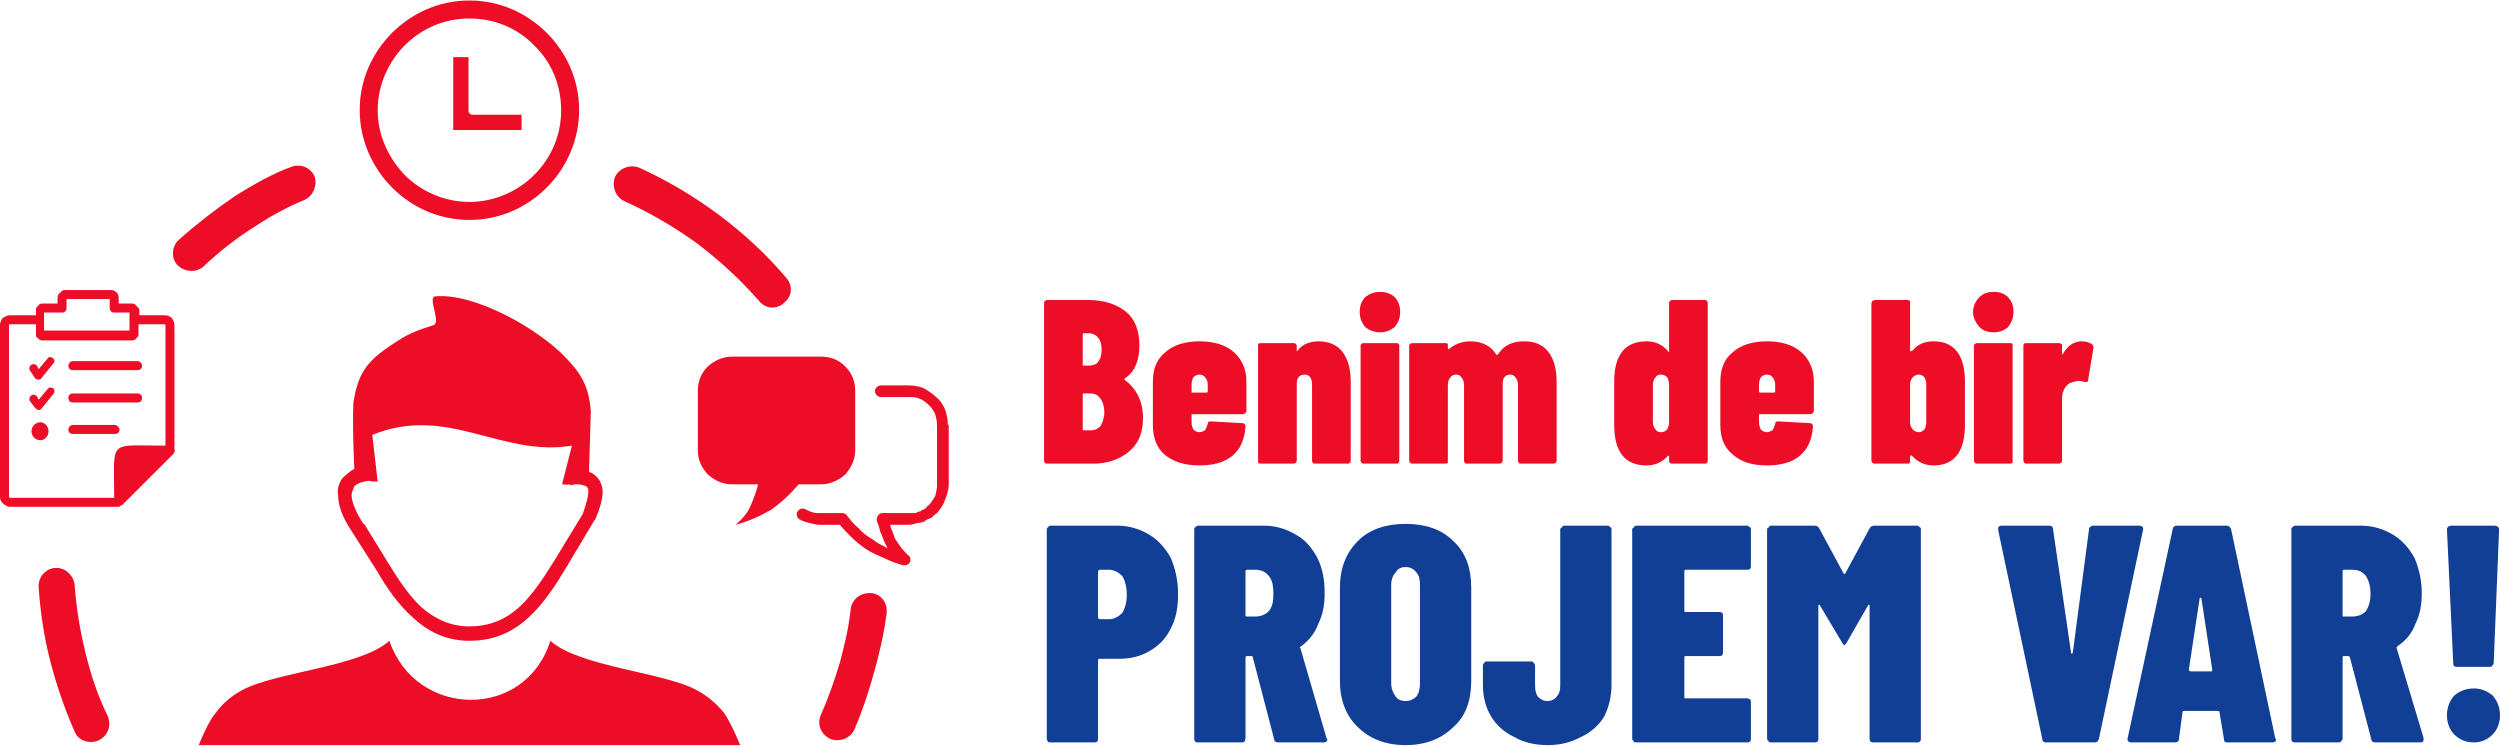
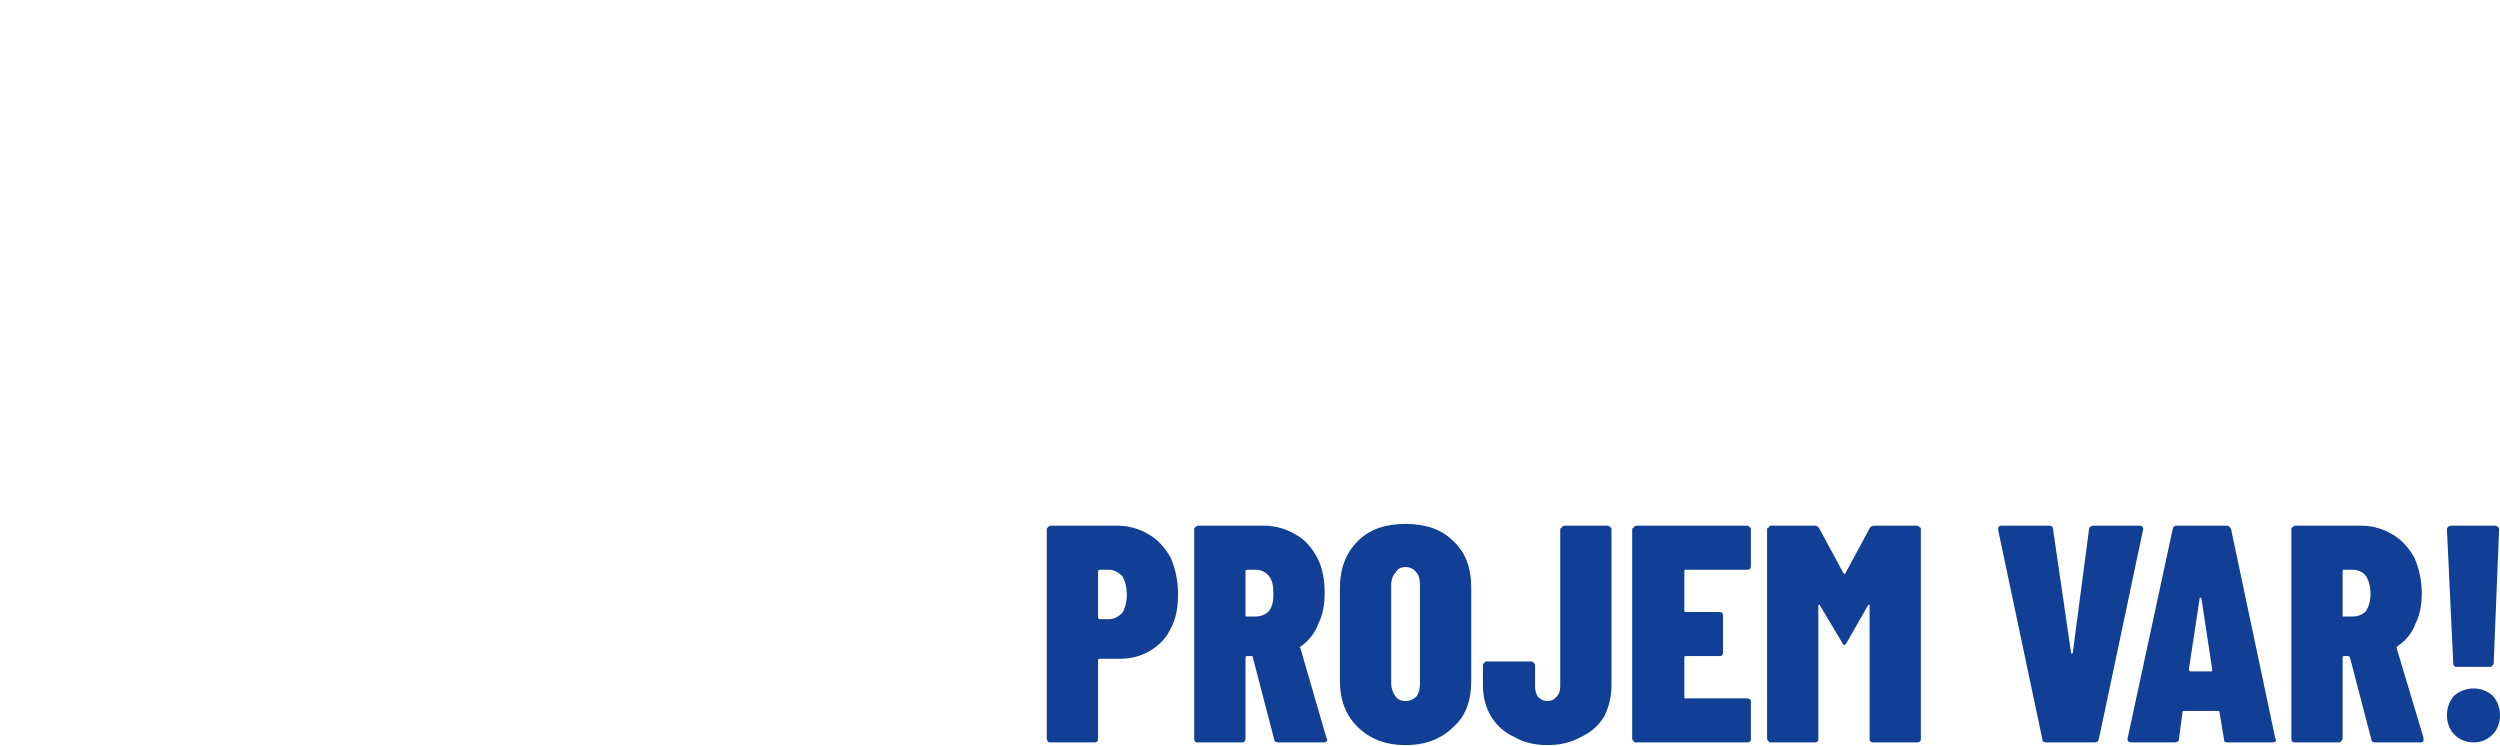
<svg xmlns="http://www.w3.org/2000/svg" xml:space="preserve" width="456px" height="136px" version="1.1" style="shape-rendering:geometricPrecision; text-rendering:geometricPrecision; image-rendering:optimizeQuality; fill-rule:evenodd; clip-rule:evenodd" viewBox="0 0 27.8 8.28">
  <defs>
    <style type="text/css">
   
    .fil2 {fill:#ED0D27}
    .fil1 {fill:#113F95;fill-rule:nonzero}
    .fil0 {fill:#ED0D27;fill-rule:nonzero}
   
  </style>
  </defs>
  <g id="Layer_x0020_1">
-     <path class="fil0" d="M12.71 4.64c0,0.17 -0.05,0.29 -0.16,0.38 -0.1,0.08 -0.23,0.13 -0.39,0.13l-0.52 0c-0.01,0 -0.01,0 -0.02,-0.01 -0.01,-0.01 -0.01,-0.01 -0.01,-0.02l0 -1.75c0,-0.01 0,-0.02 0.01,-0.03 0.01,0 0.01,-0.01 0.02,-0.01l0.46 0c0.18,0 0.32,0.05 0.42,0.13 0.1,0.08 0.15,0.21 0.15,0.38 0,0.16 -0.05,0.29 -0.16,0.36 -0.01,0.01 -0.01,0.01 0,0.02 0.13,0.1 0.2,0.24 0.2,0.42zm-0.66 -0.94c-0.01,0 -0.01,0.01 -0.01,0.02l0 0.33c0,0.01 0,0.01 0.01,0.01l0.05 0c0.05,0 0.09,-0.01 0.11,-0.04 0.03,-0.04 0.04,-0.08 0.04,-0.14 0,-0.05 -0.01,-0.1 -0.04,-0.13 -0.02,-0.03 -0.06,-0.05 -0.11,-0.05l-0.05 0zm0.08 1.08c0.05,0 0.08,-0.02 0.11,-0.05 0.02,-0.04 0.04,-0.09 0.04,-0.15 0,-0.07 -0.02,-0.12 -0.04,-0.15 -0.03,-0.04 -0.06,-0.06 -0.11,-0.06l-0.08 0c-0.01,0 -0.01,0 -0.01,0.01l0 0.39c0,0 0,0.01 0.01,0.01l0.08 0zm1.73 -0.21c0,0 -0.01,0.01 -0.01,0.02 -0.01,0 -0.02,0.01 -0.02,0.01l-0.57 0c-0.01,0 -0.01,0 -0.01,0.01l0 0.08c0,0.03 0.01,0.06 0.02,0.08 0.02,0.02 0.04,0.03 0.07,0.03 0.02,0 0.04,-0.01 0.06,-0.02 0.01,-0.02 0.02,-0.04 0.03,-0.07 0,-0.02 0.01,-0.03 0.03,-0.03l0.36 0.02c0.01,0 0.02,0.01 0.02,0.01 0.01,0.01 0.01,0.02 0.01,0.03 -0.02,0.28 -0.19,0.43 -0.51,0.43 -0.17,0 -0.29,-0.04 -0.39,-0.12 -0.09,-0.08 -0.13,-0.19 -0.13,-0.33l0 -0.48c0,-0.14 0.04,-0.25 0.14,-0.33 0.09,-0.08 0.22,-0.12 0.38,-0.12 0.16,0 0.29,0.04 0.38,0.12 0.09,0.08 0.14,0.19 0.14,0.33l0 0.33zm-0.52 -0.41c-0.03,0 -0.05,0.01 -0.07,0.03 -0.01,0.02 -0.02,0.05 -0.02,0.08l0 0.08c0,0.01 0,0.01 0.01,0.01l0.15 0c0.01,0 0.02,0 0.02,-0.01l0 -0.08c0,-0.03 -0.01,-0.06 -0.03,-0.08 -0.01,-0.02 -0.04,-0.03 -0.06,-0.03zm1.32 -0.37c0.12,0 0.21,0.04 0.27,0.12 0.06,0.08 0.09,0.19 0.09,0.33l0 0.88c0,0.01 0,0.01 -0.01,0.02 -0.01,0.01 -0.01,0.01 -0.02,0.01l-0.37 0c-0.01,0 -0.02,0 -0.02,-0.01 -0.01,-0.01 -0.01,-0.01 -0.01,-0.02l0 -0.85c0,-0.07 -0.03,-0.11 -0.08,-0.11 -0.03,0 -0.06,0.01 -0.07,0.03 -0.02,0.02 -0.02,0.05 -0.02,0.09l0 0.84c0,0.01 -0.01,0.01 -0.01,0.02 -0.01,0.01 -0.02,0.01 -0.03,0.01l-0.36 0c-0.01,0 -0.02,0 -0.03,-0.01 0,-0.01 0,-0.01 0,-0.02l0 -1.28c0,-0.01 0,-0.02 0,-0.02 0.01,-0.01 0.02,-0.01 0.03,-0.01l0.36 0c0.01,0 0.02,0 0.03,0.01 0,0 0.01,0.01 0.01,0.02l0 0.05c0,0.01 0,0.01 0,0.01 0.01,0 0.01,-0.01 0.02,-0.02 0.05,-0.06 0.13,-0.09 0.22,-0.09zm0.5 1.36c-0.01,0 -0.01,0 -0.02,-0.01 -0.01,-0.01 -0.01,-0.01 -0.01,-0.02l0 -1.28c0,-0.01 0,-0.02 0.01,-0.02 0.01,-0.01 0.01,-0.01 0.02,-0.01l0.37 0c0.01,0 0.02,0 0.02,0.01 0.01,0 0.01,0.01 0.01,0.02l0 1.28c0,0.01 0,0.01 -0.01,0.02 0,0.01 -0.01,0.01 -0.02,0.01l-0.37 0zm0.19 -1.46c-0.07,0 -0.12,-0.02 -0.17,-0.06 -0.04,-0.05 -0.06,-0.1 -0.06,-0.17 0,-0.06 0.02,-0.12 0.06,-0.16 0.05,-0.04 0.1,-0.06 0.17,-0.06 0.06,0 0.12,0.02 0.16,0.06 0.04,0.04 0.06,0.1 0.06,0.16 0,0.07 -0.02,0.12 -0.06,0.17 -0.05,0.04 -0.1,0.06 -0.16,0.06zm1.6 0.1c0.12,0 0.21,0.04 0.27,0.12 0.06,0.08 0.09,0.19 0.09,0.34l0 0.87c0,0.01 -0.01,0.01 -0.01,0.02 -0.01,0.01 -0.02,0.01 -0.02,0.01l-0.37 0c-0.01,0 -0.02,0 -0.02,-0.01 -0.01,-0.01 -0.01,-0.01 -0.01,-0.02l0 -0.84c0,-0.04 -0.01,-0.07 -0.03,-0.09 -0.01,-0.02 -0.03,-0.03 -0.06,-0.03 -0.02,0 -0.05,0.01 -0.06,0.03 -0.02,0.02 -0.02,0.05 -0.02,0.09l0 0.84c0,0.01 -0.01,0.01 -0.01,0.02 -0.01,0.01 -0.02,0.01 -0.03,0.01l-0.36 0c-0.01,0 -0.02,0 -0.02,-0.01 -0.01,-0.01 -0.01,-0.01 -0.01,-0.02l0 -0.84c0,-0.04 -0.01,-0.07 -0.03,-0.09 -0.01,-0.02 -0.03,-0.03 -0.06,-0.03 -0.02,0 -0.05,0.01 -0.06,0.03 -0.02,0.02 -0.03,0.05 -0.03,0.09l0 0.84c0,0.01 0,0.01 0,0.02 -0.01,0.01 -0.02,0.01 -0.03,0.01l-0.36 0c-0.01,0 -0.02,0 -0.03,-0.01 0,-0.01 -0.01,-0.01 -0.01,-0.02l0 -1.28c0,-0.01 0.01,-0.02 0.01,-0.02 0.01,-0.01 0.02,-0.01 0.03,-0.01l0.36 0c0.01,0 0.02,0 0.03,0.01 0,0 0,0.01 0,0.02l0 0.03c0,0 0.01,0 0.01,0.01 0,0 0.01,0 0.01,-0.01 0.06,-0.05 0.14,-0.08 0.23,-0.08 0.13,0 0.23,0.05 0.29,0.15l0 0c0.01,0 0.02,0 0.02,-0.01 0.07,-0.1 0.16,-0.14 0.29,-0.14zm1.61 -0.42c0,-0.01 0,-0.02 0.01,-0.03 0.01,0 0.01,-0.01 0.02,-0.01l0.37 0c0.01,0 0.02,0.01 0.02,0.01 0.01,0.01 0.01,0.02 0.01,0.03l0 1.75c0,0.01 0,0.01 -0.01,0.02 0,0.01 -0.01,0.01 -0.02,0.01l-0.37 0c-0.01,0 -0.01,0 -0.02,-0.01 -0.01,-0.01 -0.01,-0.01 -0.01,-0.02l0 -0.05c0,-0.01 0,-0.01 0,-0.01 -0.01,0 -0.01,0 -0.01,0 -0.06,0.07 -0.14,0.11 -0.24,0.11 -0.24,0 -0.36,-0.15 -0.36,-0.45l0 -0.48c0,-0.3 0.12,-0.45 0.36,-0.45 0.1,0 0.18,0.04 0.24,0.11 0,0.01 0,0.01 0.01,0.01 0,0 0,-0.01 0,-0.01l0 -0.53zm-0.09 1.43c0.03,0 0.05,-0.01 0.07,-0.03 0.01,-0.02 0.02,-0.05 0.02,-0.08l0 -0.42c0,-0.03 -0.01,-0.06 -0.02,-0.08 -0.02,-0.02 -0.04,-0.03 -0.07,-0.03 -0.03,0 -0.05,0.01 -0.06,0.03 -0.02,0.02 -0.03,0.05 -0.03,0.08l0 0.42c0,0.03 0.01,0.06 0.03,0.08 0.01,0.02 0.03,0.03 0.06,0.03zm1.7 -0.23c0,0 -0.01,0.01 -0.01,0.02 -0.01,0 -0.02,0.01 -0.02,0.01l-0.57 0c-0.01,0 -0.01,0 -0.01,0.01l0 0.08c0,0.03 0.01,0.06 0.02,0.08 0.02,0.02 0.04,0.03 0.07,0.03 0.02,0 0.04,-0.01 0.06,-0.02 0.01,-0.02 0.02,-0.04 0.03,-0.07 0,-0.02 0.01,-0.03 0.03,-0.03l0.36 0.02c0.01,0 0.02,0.01 0.02,0.01 0.01,0.01 0.01,0.02 0.01,0.03 -0.02,0.28 -0.19,0.43 -0.51,0.43 -0.17,0 -0.29,-0.04 -0.38,-0.12 -0.1,-0.08 -0.14,-0.19 -0.14,-0.33l0 -0.48c0,-0.14 0.04,-0.25 0.14,-0.33 0.09,-0.08 0.22,-0.12 0.38,-0.12 0.16,0 0.29,0.04 0.38,0.12 0.09,0.08 0.14,0.19 0.14,0.33l0 0.33zm-0.52 -0.41c-0.03,0 -0.05,0.01 -0.07,0.03 -0.01,0.02 -0.02,0.05 -0.02,0.08l0 0.08c0,0.01 0,0.01 0.01,0.01l0.15 0c0.01,0 0.02,0 0.02,-0.01l0 -0.08c0,-0.03 -0.01,-0.06 -0.03,-0.08 -0.01,-0.02 -0.04,-0.03 -0.06,-0.03zm1.85 -0.37c0.23,0 0.35,0.15 0.35,0.45l0 0.48c0,0.3 -0.12,0.45 -0.35,0.45 -0.1,0 -0.18,-0.04 -0.24,-0.11 0,0 -0.01,0 -0.01,0 0,0 -0.01,0 -0.01,0.01l0 0.05c0,0.01 0,0.01 0,0.02 -0.01,0.01 -0.02,0.01 -0.03,0.01l-0.36 0c-0.01,0 -0.02,0 -0.03,-0.01 0,-0.01 -0.01,-0.01 -0.01,-0.02l0 -1.75c0,-0.01 0.01,-0.02 0.01,-0.03 0.01,0 0.02,-0.01 0.03,-0.01l0.36 0c0.01,0 0.02,0.01 0.03,0.01 0,0.01 0,0.02 0,0.03l0 0.53c0,0 0.01,0 0.01,0 0,0 0.01,0 0.03,-0.02 0.05,-0.06 0.13,-0.09 0.22,-0.09zm-0.08 0.48c0,-0.03 -0.01,-0.06 -0.02,-0.08 -0.02,-0.02 -0.04,-0.03 -0.06,-0.03 -0.03,0 -0.05,0.01 -0.07,0.03 -0.02,0.02 -0.03,0.05 -0.03,0.08l0 0.42c0,0.03 0.01,0.06 0.03,0.08 0.02,0.02 0.04,0.03 0.07,0.03 0.02,0 0.04,-0.01 0.06,-0.03 0.01,-0.02 0.02,-0.05 0.02,-0.08l0 -0.42zm0.57 0.88c-0.01,0 -0.02,0 -0.03,-0.01 0,-0.01 -0.01,-0.01 -0.01,-0.02l0 -1.28c0,-0.01 0.01,-0.02 0.01,-0.02 0.01,-0.01 0.02,-0.01 0.03,-0.01l0.36 0c0.01,0 0.02,0 0.03,0.01 0,0 0,0.01 0,0.02l0 1.28c0,0.01 0,0.01 0,0.02 -0.01,0.01 -0.02,0.01 -0.03,0.01l-0.36 0zm0.18 -1.46c-0.07,0 -0.12,-0.02 -0.16,-0.06 -0.04,-0.05 -0.07,-0.1 -0.07,-0.17 0,-0.06 0.03,-0.12 0.07,-0.16 0.04,-0.04 0.09,-0.06 0.16,-0.06 0.07,0 0.12,0.02 0.16,0.06 0.04,0.04 0.06,0.1 0.06,0.16 0,0.07 -0.02,0.12 -0.06,0.17 -0.04,0.04 -0.1,0.06 -0.16,0.06zm0.98 0.1c0.04,0 0.08,0.01 0.11,0.03 0.01,0.01 0.02,0.02 0.02,0.04l-0.06 0.36c0,0.02 -0.02,0.03 -0.04,0.02 -0.02,0 -0.04,-0.01 -0.06,-0.01 -0.03,0 -0.06,0.01 -0.09,0.02 -0.03,0.01 -0.05,0.03 -0.07,0.06 -0.02,0.04 -0.03,0.07 -0.03,0.11l0 0.69c0,0.01 0,0.02 -0.01,0.03 -0.01,0 -0.01,0.01 -0.02,0.01l-0.37 0c-0.01,0 -0.02,-0.01 -0.02,-0.01 -0.01,-0.01 -0.01,-0.02 -0.01,-0.03l0 -1.27c0,-0.01 0,-0.02 0.01,-0.02 0,-0.01 0.01,-0.01 0.02,-0.01l0.37 0c0.01,0 0.01,0 0.02,0.01 0.01,0 0.01,0.01 0.01,0.02l0 0.08c0,0.01 0,0.01 0,0.01 0.01,0.01 0.01,0 0.01,0 0.05,-0.09 0.12,-0.14 0.21,-0.14z" />
    <path class="fil1" d="M12.43 5.84c0.13,0 0.25,0.04 0.35,0.1 0.1,0.06 0.18,0.15 0.24,0.26 0.05,0.12 0.08,0.25 0.08,0.4 0,0.14 -0.02,0.27 -0.08,0.38 -0.05,0.11 -0.13,0.19 -0.23,0.25 -0.1,0.06 -0.21,0.09 -0.34,0.09l-0.22 0c-0.01,0 -0.02,0 -0.02,0.02l0 0.87c0,0.01 0,0.02 -0.01,0.03 -0.01,0.01 -0.02,0.01 -0.03,0.01l-0.49 0c-0.01,0 -0.02,0 -0.03,-0.01 0,-0.01 -0.01,-0.02 -0.01,-0.03l0 -2.33c0,-0.01 0.01,-0.02 0.01,-0.02 0.01,-0.01 0.02,-0.02 0.03,-0.02l0.75 0zm-0.1 1.04c0.06,0 0.11,-0.03 0.15,-0.07 0.03,-0.05 0.05,-0.12 0.05,-0.2 0,-0.09 -0.02,-0.16 -0.05,-0.21 -0.04,-0.04 -0.09,-0.07 -0.15,-0.07l-0.1 0c-0.01,0 -0.02,0.01 -0.02,0.02l0 0.51c0,0.01 0.01,0.02 0.02,0.02l0.1 0zm1.89 1.37c-0.03,0 -0.05,-0.01 -0.05,-0.03l-0.24 -0.92c0,0 0,-0.01 -0.01,-0.01l-0.05 0c-0.02,0 -0.02,0.01 -0.02,0.02l0 0.9c0,0.01 -0.01,0.02 -0.01,0.03 -0.01,0.01 -0.02,0.01 -0.03,0.01l-0.49 0c-0.01,0 -0.02,0 -0.03,-0.01 -0.01,-0.01 -0.01,-0.02 -0.01,-0.03l0 -2.33c0,-0.01 0,-0.02 0.01,-0.02 0.01,-0.01 0.02,-0.02 0.03,-0.02l0.74 0c0.13,0 0.25,0.04 0.35,0.1 0.11,0.06 0.18,0.15 0.24,0.26 0.06,0.12 0.08,0.25 0.08,0.39 0,0.13 -0.02,0.24 -0.07,0.34 -0.04,0.11 -0.11,0.19 -0.19,0.25 -0.01,0 -0.01,0.01 -0.01,0.01 -0.01,0 -0.01,0.01 0,0.01l0.29 1 0.01 0.02c0,0.02 -0.02,0.03 -0.04,0.03l-0.5 0zm-0.35 -1.92c-0.02,0 -0.02,0.01 -0.02,0.02l0 0.49c0,0.01 0,0.01 0.02,0.01l0.09 0c0.06,0 0.11,-0.02 0.15,-0.06 0.04,-0.05 0.05,-0.11 0.05,-0.19 0,-0.09 -0.01,-0.15 -0.05,-0.2 -0.04,-0.05 -0.09,-0.07 -0.15,-0.07l-0.09 0zm1.76 1.95c-0.22,0 -0.4,-0.07 -0.53,-0.2 -0.13,-0.12 -0.2,-0.3 -0.2,-0.51l0 -1.04c0,-0.22 0.07,-0.39 0.2,-0.52 0.13,-0.13 0.31,-0.19 0.53,-0.19 0.22,0 0.4,0.06 0.53,0.19 0.14,0.13 0.2,0.3 0.2,0.52l0 1.04c0,0.21 -0.06,0.39 -0.2,0.51 -0.13,0.13 -0.31,0.2 -0.53,0.2zm0 -0.49c0.05,0 0.09,-0.02 0.12,-0.05 0.03,-0.04 0.04,-0.09 0.04,-0.15l0 -1.09c0,-0.06 -0.01,-0.11 -0.04,-0.14 -0.03,-0.04 -0.07,-0.06 -0.12,-0.06 -0.05,0 -0.09,0.02 -0.11,0.06 -0.03,0.03 -0.05,0.08 -0.05,0.14l0 1.09c0,0.06 0.02,0.11 0.05,0.15 0.02,0.03 0.06,0.05 0.11,0.05zm1.58 0.49c-0.14,0 -0.27,-0.03 -0.37,-0.09 -0.11,-0.05 -0.2,-0.13 -0.26,-0.23 -0.06,-0.1 -0.09,-0.22 -0.09,-0.35l0 -0.22c0,-0.01 0.01,-0.02 0.02,-0.03 0,-0.01 0.01,-0.01 0.03,-0.01l0.48 0c0.02,0 0.03,0 0.03,0.01 0.01,0.01 0.02,0.02 0.02,0.03l0 0.23c0,0.05 0.01,0.09 0.03,0.12 0.03,0.03 0.06,0.05 0.11,0.05 0.04,0 0.08,-0.02 0.1,-0.05 0.03,-0.03 0.04,-0.07 0.04,-0.12l0 -1.74c0,-0.01 0.01,-0.02 0.02,-0.02 0,-0.01 0.01,-0.02 0.03,-0.02l0.48 0c0.01,0 0.02,0.01 0.03,0.02 0.01,0 0.01,0.01 0.01,0.02l0 1.73c0,0.13 -0.03,0.25 -0.08,0.35 -0.06,0.1 -0.15,0.18 -0.26,0.23 -0.11,0.06 -0.23,0.09 -0.37,0.09zm2.26 -1.99c0,0.01 0,0.02 -0.01,0.03 -0.01,0.01 -0.02,0.01 -0.03,0.01l-0.69 0c-0.01,0 -0.01,0.01 -0.01,0.02l0 0.43c0,0.01 0,0.02 0.01,0.02l0.38 0c0.01,0 0.02,0 0.03,0.01 0.01,0.01 0.01,0.02 0.01,0.03l0 0.41c0,0.01 0,0.02 -0.01,0.03 -0.01,0.01 -0.02,0.01 -0.03,0.01l-0.38 0c-0.01,0 -0.01,0.01 -0.01,0.02l0 0.43c0,0.02 0,0.02 0.01,0.02l0.69 0c0.01,0 0.02,0.01 0.03,0.01 0.01,0.01 0.01,0.02 0.01,0.03l0 0.41c0,0.01 0,0.02 -0.01,0.03 -0.01,0.01 -0.02,0.01 -0.03,0.01l-1.23 0c-0.02,0 -0.03,0 -0.03,-0.01 -0.01,-0.01 -0.02,-0.02 -0.02,-0.03l0 -2.33c0,-0.01 0.01,-0.02 0.02,-0.02 0,-0.01 0.01,-0.02 0.03,-0.02l1.23 0c0.01,0 0.02,0.01 0.03,0.02 0.01,0 0.01,0.01 0.01,0.02l0 0.41zm1.32 -0.42c0.01,-0.02 0.03,-0.03 0.05,-0.03l0.48 0c0.01,0 0.02,0.01 0.03,0.02 0.01,0 0.01,0.01 0.01,0.02l0 2.33c0,0.01 0,0.02 -0.01,0.03 -0.01,0.01 -0.02,0.01 -0.03,0.01l-0.49 0c-0.01,0 -0.02,0 -0.03,-0.01 -0.01,-0.01 -0.01,-0.02 -0.01,-0.03l0 -1.48c0,-0.01 0,-0.01 -0.01,-0.01 0,0 -0.01,0 -0.01,0.01l-0.24 0.42c-0.01,0.01 -0.02,0.02 -0.02,0.02 -0.01,0 -0.01,-0.01 -0.02,-0.02l-0.25 -0.42c0,-0.01 0,-0.01 -0.01,-0.01 0,0 -0.01,0 -0.01,0.01l0 1.48c0,0.01 0,0.02 -0.01,0.03 -0.01,0.01 -0.02,0.01 -0.03,0.01l-0.49 0c-0.01,0 -0.02,0 -0.02,-0.01 -0.01,-0.01 -0.02,-0.02 -0.02,-0.03l0 -2.33c0,-0.01 0.01,-0.02 0.02,-0.02 0,-0.01 0.01,-0.02 0.02,-0.02l0.49 0c0.02,0 0.04,0.01 0.05,0.03l0.27 0.5c0.01,0.01 0.02,0.01 0.02,0l0.27 -0.5zm1.96 2.38c-0.02,0 -0.04,-0.01 -0.04,-0.04l-0.49 -2.32 0 -0.02c0,-0.02 0.01,-0.03 0.04,-0.03l0.53 0c0.03,0 0.04,0.02 0.04,0.04l0.2 1.37c0,0.01 0,0.02 0.01,0.01 0.01,0 0.01,0 0.01,-0.01l0.18 -1.37c0,-0.02 0.02,-0.04 0.05,-0.04l0.51 0c0.03,0 0.05,0.02 0.04,0.05l-0.49 2.32c-0.01,0.03 -0.02,0.04 -0.05,0.04l-0.54 0zm2.02 0c-0.03,0 -0.04,-0.01 -0.04,-0.04l-0.05 -0.3c0,-0.01 -0.01,-0.01 -0.02,-0.01l-0.37 0c-0.01,0 -0.02,0 -0.02,0.01l-0.04 0.3c0,0.03 -0.02,0.04 -0.05,0.04l-0.48 0c-0.03,0 -0.05,-0.02 -0.04,-0.05l0.5 -2.32c0,-0.02 0.02,-0.04 0.04,-0.04l0.56 0c0.03,0 0.04,0.02 0.05,0.04l0.49 2.32 0.01 0.02c0,0.02 -0.02,0.03 -0.04,0.03l-0.5 0zm-0.43 -0.81c0,0.01 0.01,0.02 0.02,0.02l0.23 0c0.01,0 0.01,-0.01 0.01,-0.02l-0.12 -0.79c0,0 -0.01,-0.01 -0.01,-0.01 -0.01,0 -0.01,0.01 -0.01,0.01l-0.12 0.79zm2.07 0.81c-0.02,0 -0.04,-0.01 -0.04,-0.03l-0.24 -0.92c0,0 -0.01,-0.01 -0.02,-0.01l-0.05 0c-0.01,0 -0.01,0.01 -0.01,0.02l0 0.9c0,0.01 -0.01,0.02 -0.02,0.03 0,0.01 -0.01,0.01 -0.03,0.01l-0.48 0c-0.01,0 -0.02,0 -0.03,-0.01 -0.01,-0.01 -0.01,-0.02 -0.01,-0.03l0 -2.33c0,-0.01 0,-0.02 0.01,-0.02 0.01,-0.01 0.02,-0.02 0.03,-0.02l0.74 0c0.13,0 0.25,0.04 0.35,0.1 0.1,0.06 0.18,0.15 0.24,0.26 0.05,0.12 0.08,0.25 0.08,0.39 0,0.13 -0.02,0.24 -0.07,0.34 -0.04,0.11 -0.11,0.19 -0.2,0.25 0,0 0,0.01 -0.01,0.01 0,0 0,0.01 0,0.01l0.3 1 0 0.02c0,0.02 -0.01,0.03 -0.03,0.03l-0.51 0zm-0.35 -1.92c-0.01,0 -0.01,0.01 -0.01,0.02l0 0.49c0,0.01 0,0.01 0.01,0.01l0.1 0c0.06,0 0.11,-0.02 0.15,-0.06 0.03,-0.05 0.05,-0.11 0.05,-0.19 0,-0.09 -0.02,-0.15 -0.05,-0.2 -0.04,-0.05 -0.09,-0.07 -0.15,-0.07l-0.1 0zm1.26 1.08c-0.01,0 -0.02,0 -0.03,-0.01 -0.01,-0.01 -0.01,-0.02 -0.01,-0.03l-0.07 -1.49c0,-0.02 0.02,-0.04 0.05,-0.04l0.48 0c0.03,0 0.05,0.02 0.05,0.04l-0.06 1.49c0,0.01 -0.01,0.02 -0.02,0.03 0,0.01 -0.01,0.01 -0.02,0.01l-0.37 0zm0.19 0.84c-0.09,0 -0.16,-0.03 -0.22,-0.09 -0.05,-0.05 -0.08,-0.13 -0.08,-0.21 0,-0.09 0.03,-0.16 0.08,-0.22 0.06,-0.05 0.13,-0.08 0.22,-0.08 0.08,0 0.15,0.03 0.21,0.08 0.05,0.06 0.08,0.13 0.08,0.22 0,0.08 -0.03,0.16 -0.08,0.21 -0.06,0.06 -0.13,0.09 -0.21,0.09z" />
    <g id="_2680047899328">
      <g>
-         <path class="fil2" d="M4.33 7.12c0.29,0.86 1.51,0.89 1.79,0 0.32,0.29 1.27,0.35 1.63,0.55 0.11,0.06 0.21,0.14 0.3,0.25 0.05,0.07 0.12,0.21 0.18,0.36l-6.02 0c0.06,-0.15 0.13,-0.29 0.19,-0.36 0.08,-0.11 0.18,-0.19 0.29,-0.25 0.36,-0.2 1.32,-0.26 1.64,-0.55l0 0 0 0zm4.49 -3.16l-0.68 0c-0.1,0 -0.19,0.04 -0.27,0.11 -0.07,0.07 -0.11,0.16 -0.11,0.27l0 0.66c0,0.11 0.04,0.19 0.11,0.27 0.08,0.07 0.17,0.11 0.27,0.11l0.29 0c-0.02,0.08 -0.05,0.16 -0.08,0.23 -0.03,0.08 -0.09,0.15 -0.17,0.22 0.15,-0.04 0.28,-0.1 0.4,-0.17 0.11,-0.08 0.21,-0.17 0.3,-0.28l0.25 0c0.1,0 0.19,-0.04 0.27,-0.11 0.07,-0.08 0.11,-0.17 0.11,-0.27l0 -0.66c0,-0.11 -0.04,-0.2 -0.11,-0.27 -0.08,-0.08 -0.17,-0.11 -0.27,-0.11l-0.31 0 0 0zm1.73 0.76l0 0.66c0,0.06 -0.02,0.12 -0.04,0.17 -0.02,0.06 -0.05,0.1 -0.09,0.15 -0.02,0.01 -0.04,0.03 -0.06,0.05 -0.02,0.01 -0.05,0.02 -0.07,0.03 0,0 0,0 0,0.01 -0.03,0.01 -0.06,0.02 -0.09,0.02 -0.03,0.01 -0.06,0.02 -0.1,0.02l-0.2 0c0,0.01 0,0.02 0.01,0.04 0.01,0.03 0.03,0.07 0.04,0.11l0 0c0.02,0.03 0.04,0.06 0.06,0.09 0.03,0.04 0.06,0.07 0.09,0.1 0.03,0.02 0.03,0.06 0.01,0.09 -0.02,0.02 -0.04,0.02 -0.07,0.02 -0.07,-0.02 -0.15,-0.05 -0.21,-0.08 -0.07,-0.03 -0.14,-0.06 -0.2,-0.1 -0.06,-0.04 -0.12,-0.09 -0.17,-0.14 -0.04,-0.04 -0.08,-0.08 -0.12,-0.13l-0.22 0c-0.04,0 -0.08,-0.01 -0.12,-0.02 -0.04,-0.01 -0.07,-0.02 -0.11,-0.04 -0.03,-0.02 -0.04,-0.06 -0.02,-0.09 0.02,-0.03 0.06,-0.04 0.09,-0.02 0.02,0.01 0.04,0.02 0.07,0.03 0.03,0.01 0.06,0.01 0.09,0.01l0.25 0c0.02,0 0.04,0.01 0.05,0.03 0.04,0.05 0.08,0.1 0.13,0.14 0.04,0.05 0.1,0.09 0.15,0.12 0.05,0.04 0.11,0.07 0.17,0.1 -0.01,-0.02 -0.02,-0.04 -0.03,-0.06 -0.02,-0.04 -0.03,-0.08 -0.05,-0.12 -0.01,-0.04 -0.02,-0.08 -0.04,-0.12 0,-0.01 0,-0.02 0,-0.02 0,-0.04 0.03,-0.07 0.06,-0.07l0.29 0c0.03,0 0.05,0 0.08,0 0.02,-0.01 0.04,-0.02 0.06,-0.02 0,-0.01 0,-0.01 0,-0.01 0.02,0 0.03,-0.01 0.05,-0.02 0.01,-0.01 0.02,-0.03 0.04,-0.04 0.03,-0.03 0.05,-0.07 0.07,-0.1 0.01,-0.04 0.02,-0.08 0.02,-0.12l0 -0.67c0,-0.04 -0.01,-0.08 -0.02,-0.12 -0.02,-0.04 -0.04,-0.07 -0.07,-0.1 -0.03,-0.03 -0.07,-0.06 -0.1,-0.07 -0.04,-0.02 -0.08,-0.02 -0.13,-0.02l-0.3 0c-0.04,0 -0.07,-0.03 -0.07,-0.07 0,-0.03 0.03,-0.06 0.07,-0.06l0.3 0c0.06,0 0.12,0.01 0.17,0.03 0.05,0.03 0.1,0.06 0.14,0.1 0.05,0.04 0.08,0.09 0.1,0.14 0.02,0.06 0.03,0.11 0.03,0.17l0.01 0 0 0zm-9.27 -1.25c0,0 -0.01,0 -0.01,0 -0.03,0 -0.05,-0.02 -0.05,-0.05l0 -0.1 -0.48 0 0 0.1c0,0.03 -0.02,0.05 -0.05,0.05 0,0 -0.01,0 -0.01,0l-0.19 0 0 0.2 0.95 0 0 -0.2 -0.16 0 0 0 0 0zm-0.83 1.22c0.05,0 0.09,0.05 0.09,0.1 0,0.05 -0.04,0.1 -0.09,0.1 -0.06,0 -0.1,-0.05 -0.1,-0.1 0,-0.05 0.04,-0.1 0.1,-0.1l0 0zm-0.12 -0.24c-0.01,-0.02 0,-0.05 0.02,-0.06 0.02,-0.01 0.04,-0.01 0.06,0.01l0.02 0.04 0.1 -0.12c0.01,-0.02 0.04,-0.02 0.06,-0.01 0.02,0.02 0.02,0.05 0,0.07l-0.13 0.16c0,0 0,0 -0.01,0.01 -0.02,0.01 -0.04,0 -0.06,-0.02l-0.06 -0.08 0 0 0 0zm0 -0.34c-0.01,-0.02 0,-0.05 0.02,-0.06 0.02,-0.01 0.04,-0.01 0.06,0.01l0.02 0.04 0.1 -0.12c0.01,-0.02 0.04,-0.02 0.06,0 0.02,0.01 0.02,0.04 0,0.06l-0.13 0.16c0,0 0,0.01 -0.01,0.01 -0.02,0.01 -0.04,0.01 -0.06,-0.01l-0.06 -0.09 0 0 0 0zm1.02 1.5c-0.01,0.01 -0.02,0.02 -0.03,0.02 0,0 -0.01,0 -0.01,0l-1.2 0c-0.03,0 -0.06,-0.02 -0.08,-0.04 -0.02,-0.02 -0.03,-0.04 -0.03,-0.07l0 -1.91c0,-0.03 0.01,-0.05 0.03,-0.08 0.02,-0.01 0.05,-0.03 0.08,-0.03l0.29 0 0 -0.05c0,-0.02 0,-0.04 0.02,-0.05 0.01,-0.02 0.03,-0.03 0.05,-0.03l0.17 0 0 -0.06c0,-0.03 0.01,-0.05 0.03,-0.06 0.01,-0.02 0.03,-0.03 0.05,-0.03l0.52 0c0.02,0 0.04,0.01 0.06,0.03 0.01,0.01 0.02,0.03 0.02,0.06l0 0.06 0.15 0c0.02,0 0.04,0.01 0.05,0.03 0.02,0.01 0.03,0.03 0.03,0.05l0 0.05 0.28 0c0.03,0 0.06,0.01 0.08,0.03 0.02,0.03 0.03,0.05 0.03,0.08l0 1.38c0.01,0.02 0,0.03 -0.01,0.05l-0.57 0.57c0,0 0,0 0,0l-0.01 0 0 0 0 0zm-0.08 -0.08c0,-0.66 -0.08,-0.58 0.57,-0.58l0 -1.34c0,0 0,0 0,0 0,-0.01 -0.01,-0.01 -0.01,-0.01l-0.29 0 0 0.1c0,0.02 0,0.04 -0.02,0.05 -0.01,0.02 -0.03,0.03 -0.05,0.03l-1 0c-0.02,0 -0.04,-0.01 -0.05,-0.03 0,0 -0.01,0 -0.01,0 -0.01,-0.01 -0.01,-0.03 -0.01,-0.05l0 -0.1 -0.29 0c0,0 -0.01,0 -0.01,0.01 0,0 0,0 0,0l0 1.91c0,0 0,0 0,0 0,0.01 0.01,0.01 0.01,0.01l1.16 0 0 0zm-0.46 -0.71c-0.03,0 -0.05,-0.02 -0.05,-0.05 0,-0.02 0.02,-0.05 0.05,-0.05l0.47 0c0.02,0 0.05,0.03 0.05,0.05 0,0.03 -0.02,0.05 -0.05,0.05l-0.47 0 0 0 0 0zm0 -0.71c-0.03,0 -0.05,-0.02 -0.05,-0.05 0,-0.02 0.02,-0.05 0.05,-0.05l0.72 0c0.03,0 0.05,0.03 0.05,0.05 0,0.03 -0.02,0.05 -0.05,0.05l-0.72 0 0 0zm0 0.36c-0.03,0 -0.05,-0.02 -0.05,-0.05 0,-0.03 0.02,-0.05 0.05,-0.05l0.72 0c0.03,0 0.05,0.02 0.05,0.05 0,0.03 -0.02,0.05 -0.05,0.05l-0.72 0 0 0zm5.27 -4.11c-0.22,-0.22 -0.52,-0.36 -0.86,-0.36 -0.34,0 -0.64,0.14 -0.86,0.36 -0.22,0.22 -0.36,0.52 -0.36,0.86 0,0.33 0.14,0.64 0.36,0.86 0.22,0.22 0.52,0.36 0.86,0.36 0.34,0 0.64,-0.14 0.86,-0.36 0.22,-0.22 0.36,-0.53 0.36,-0.86 0,-0.34 -0.14,-0.64 -0.36,-0.86l0 0zm-0.88 0.27l-0.15 0c-0.01,0 -0.01,0 -0.01,0 0,0 0,0 0,0l0 0.81 0.75 0c0.01,0 0.01,0 0.01,0 0,0 0,0 0,-0.01l0 -0.15c0,0 0,0 0,0 0,-0.01 0,-0.01 -0.01,-0.01l-0.54 0c-0.02,0 -0.04,-0.02 -0.04,-0.04l0 -0.6c0,0 0,0 0,0l0 0c-0.01,0 -0.01,0 -0.01,0l0 0zm0.02 -0.43c0.28,0 0.54,0.11 0.72,0.3 0.19,0.18 0.3,0.44 0.3,0.72 0,0.28 -0.11,0.53 -0.3,0.72 -0.18,0.18 -0.44,0.3 -0.72,0.3 -0.28,0 -0.54,-0.12 -0.72,-0.3 -0.18,-0.19 -0.3,-0.44 -0.3,-0.72 0,-0.28 0.12,-0.54 0.3,-0.72 0.19,-0.19 0.44,-0.3 0.72,-0.3l0 0zm-4.02 7.76c0.04,0.11 0,0.22 -0.11,0.27 -0.1,0.04 -0.22,0 -0.26,-0.1 -0.11,-0.25 -0.2,-0.51 -0.27,-0.78 -0.07,-0.27 -0.11,-0.54 -0.13,-0.82 -0.01,-0.11 0.07,-0.21 0.18,-0.22 0.11,-0.01 0.21,0.08 0.22,0.19 0.02,0.26 0.06,0.51 0.12,0.75 0.06,0.25 0.14,0.49 0.25,0.71l0 0zm1.06 -5c-0.08,0.07 -0.21,0.06 -0.29,-0.02 -0.07,-0.08 -0.06,-0.21 0.02,-0.28 0.19,-0.17 0.41,-0.34 0.63,-0.49 0.21,-0.13 0.42,-0.25 0.62,-0.32 0.1,-0.04 0.22,0.01 0.26,0.11 0.03,0.1 -0.02,0.22 -0.12,0.26 -0.17,0.07 -0.36,0.17 -0.54,0.29 -0.21,0.13 -0.41,0.29 -0.58,0.45l0 0zm4.68 -0.73c-0.1,-0.05 -0.14,-0.17 -0.1,-0.27 0.05,-0.1 0.17,-0.14 0.27,-0.1 0.31,0.14 0.61,0.32 0.88,0.52 0.28,0.21 0.53,0.44 0.75,0.7 0.08,0.09 0.07,0.21 -0.02,0.28 -0.08,0.08 -0.21,0.07 -0.28,-0.02 -0.2,-0.23 -0.44,-0.45 -0.69,-0.64 -0.25,-0.18 -0.52,-0.34 -0.81,-0.47l0 0zm2.52 4.53c0.02,-0.11 0.12,-0.18 0.23,-0.17 0.11,0.01 0.18,0.11 0.17,0.22 -0.03,0.23 -0.08,0.45 -0.14,0.66 -0.06,0.22 -0.13,0.43 -0.22,0.64 -0.05,0.1 -0.17,0.14 -0.27,0.1 -0.1,-0.05 -0.15,-0.16 -0.1,-0.27 0.08,-0.18 0.15,-0.38 0.21,-0.58 0.05,-0.19 0.1,-0.39 0.12,-0.6l0 0zm-5.36 -1.42c-0.06,0.01 -0.1,0.02 -0.13,0.04 -0.02,0.01 -0.04,0.03 -0.04,0.05 -0.01,0.02 -0.02,0.04 -0.02,0.07 0,0.08 0.05,0.19 0.13,0.32l0.01 0 0 0 0.27 0.44c0.11,0.18 0.23,0.36 0.37,0.49 0.14,0.12 0.31,0.21 0.53,0.21 0.24,0 0.42,-0.09 0.56,-0.22 0.15,-0.14 0.27,-0.33 0.39,-0.52l0.31 -0.51c0.05,-0.14 0.07,-0.23 0.06,-0.28 -0.01,-0.03 -0.04,-0.04 -0.1,-0.05 -0.01,0 -0.02,0 -0.04,0 -0.01,0 -0.02,0 -0.04,0.01 -0.01,0 -0.02,0 -0.02,-0.01 -0.03,0.01 -0.06,0 -0.09,0l0.11 -0.43c-0.79,0.13 -1.38,-0.46 -2.22,-0.12l0.06 0.52c-0.03,0 -0.07,0 -0.1,-0.01l0 0 0 0zm2.45 -0.1c0.07,0.03 0.12,0.08 0.14,0.15 0.03,0.09 0,0.21 -0.07,0.38l0 0c0,0 -0.01,0.01 -0.01,0.01l-0.31 0.52c-0.12,0.2 -0.25,0.4 -0.41,0.55 -0.17,0.16 -0.38,0.27 -0.67,0.27 -0.27,0 -0.47,-0.11 -0.63,-0.26 -0.16,-0.14 -0.29,-0.33 -0.4,-0.52l-0.28 -0.44c-0.1,-0.15 -0.15,-0.28 -0.15,-0.4 -0.01,-0.05 0,-0.1 0.02,-0.14 0.02,-0.05 0.06,-0.08 0.1,-0.11 0.02,-0.02 0.04,-0.03 0.06,-0.04 -0.01,-0.24 -0.02,-0.49 -0.01,-0.74 0.01,-0.06 0.02,-0.12 0.04,-0.18 0.07,-0.25 0.24,-0.37 0.46,-0.51 0.12,-0.08 0.26,-0.13 0.39,-0.17 0.09,-0.03 -0.07,-0.31 0.02,-0.32 0.44,-0.04 1.15,0.36 1.46,0.69 0.15,0.16 0.25,0.3 0.27,0.59l-0.02 0.67 0 0 0 0z" />
-       </g>
+         </g>
    </g>
  </g>
</svg>